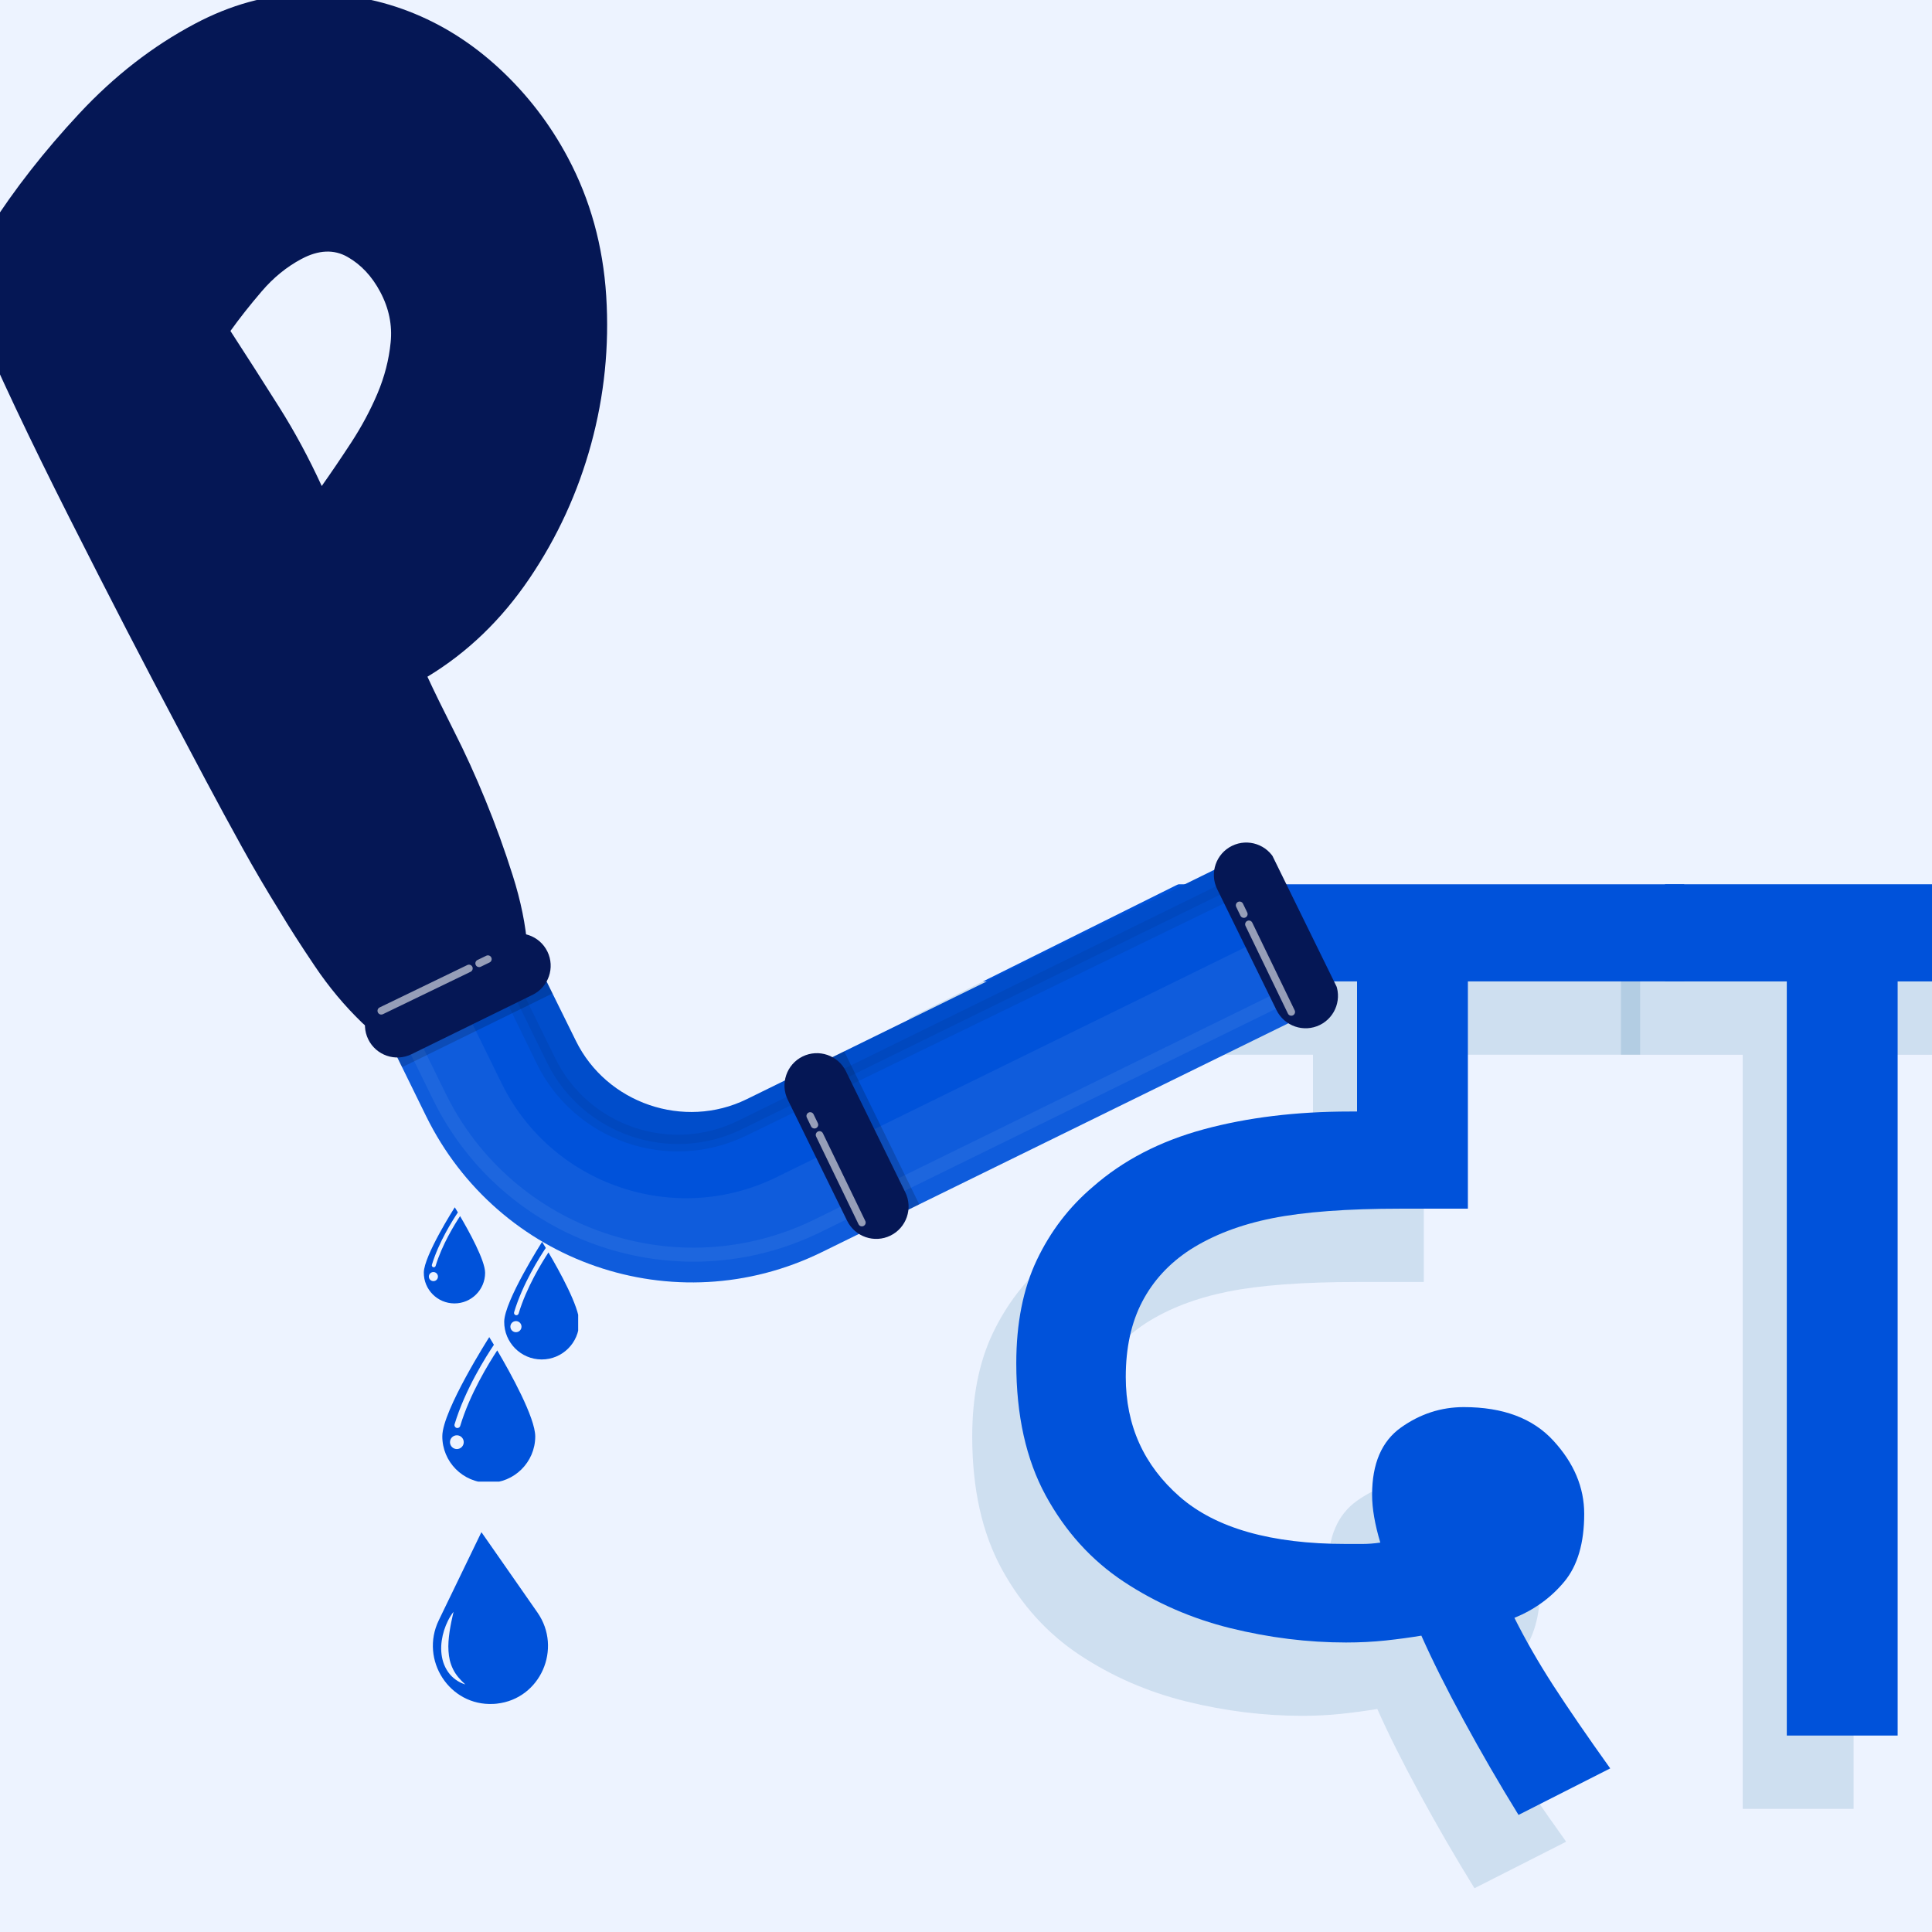
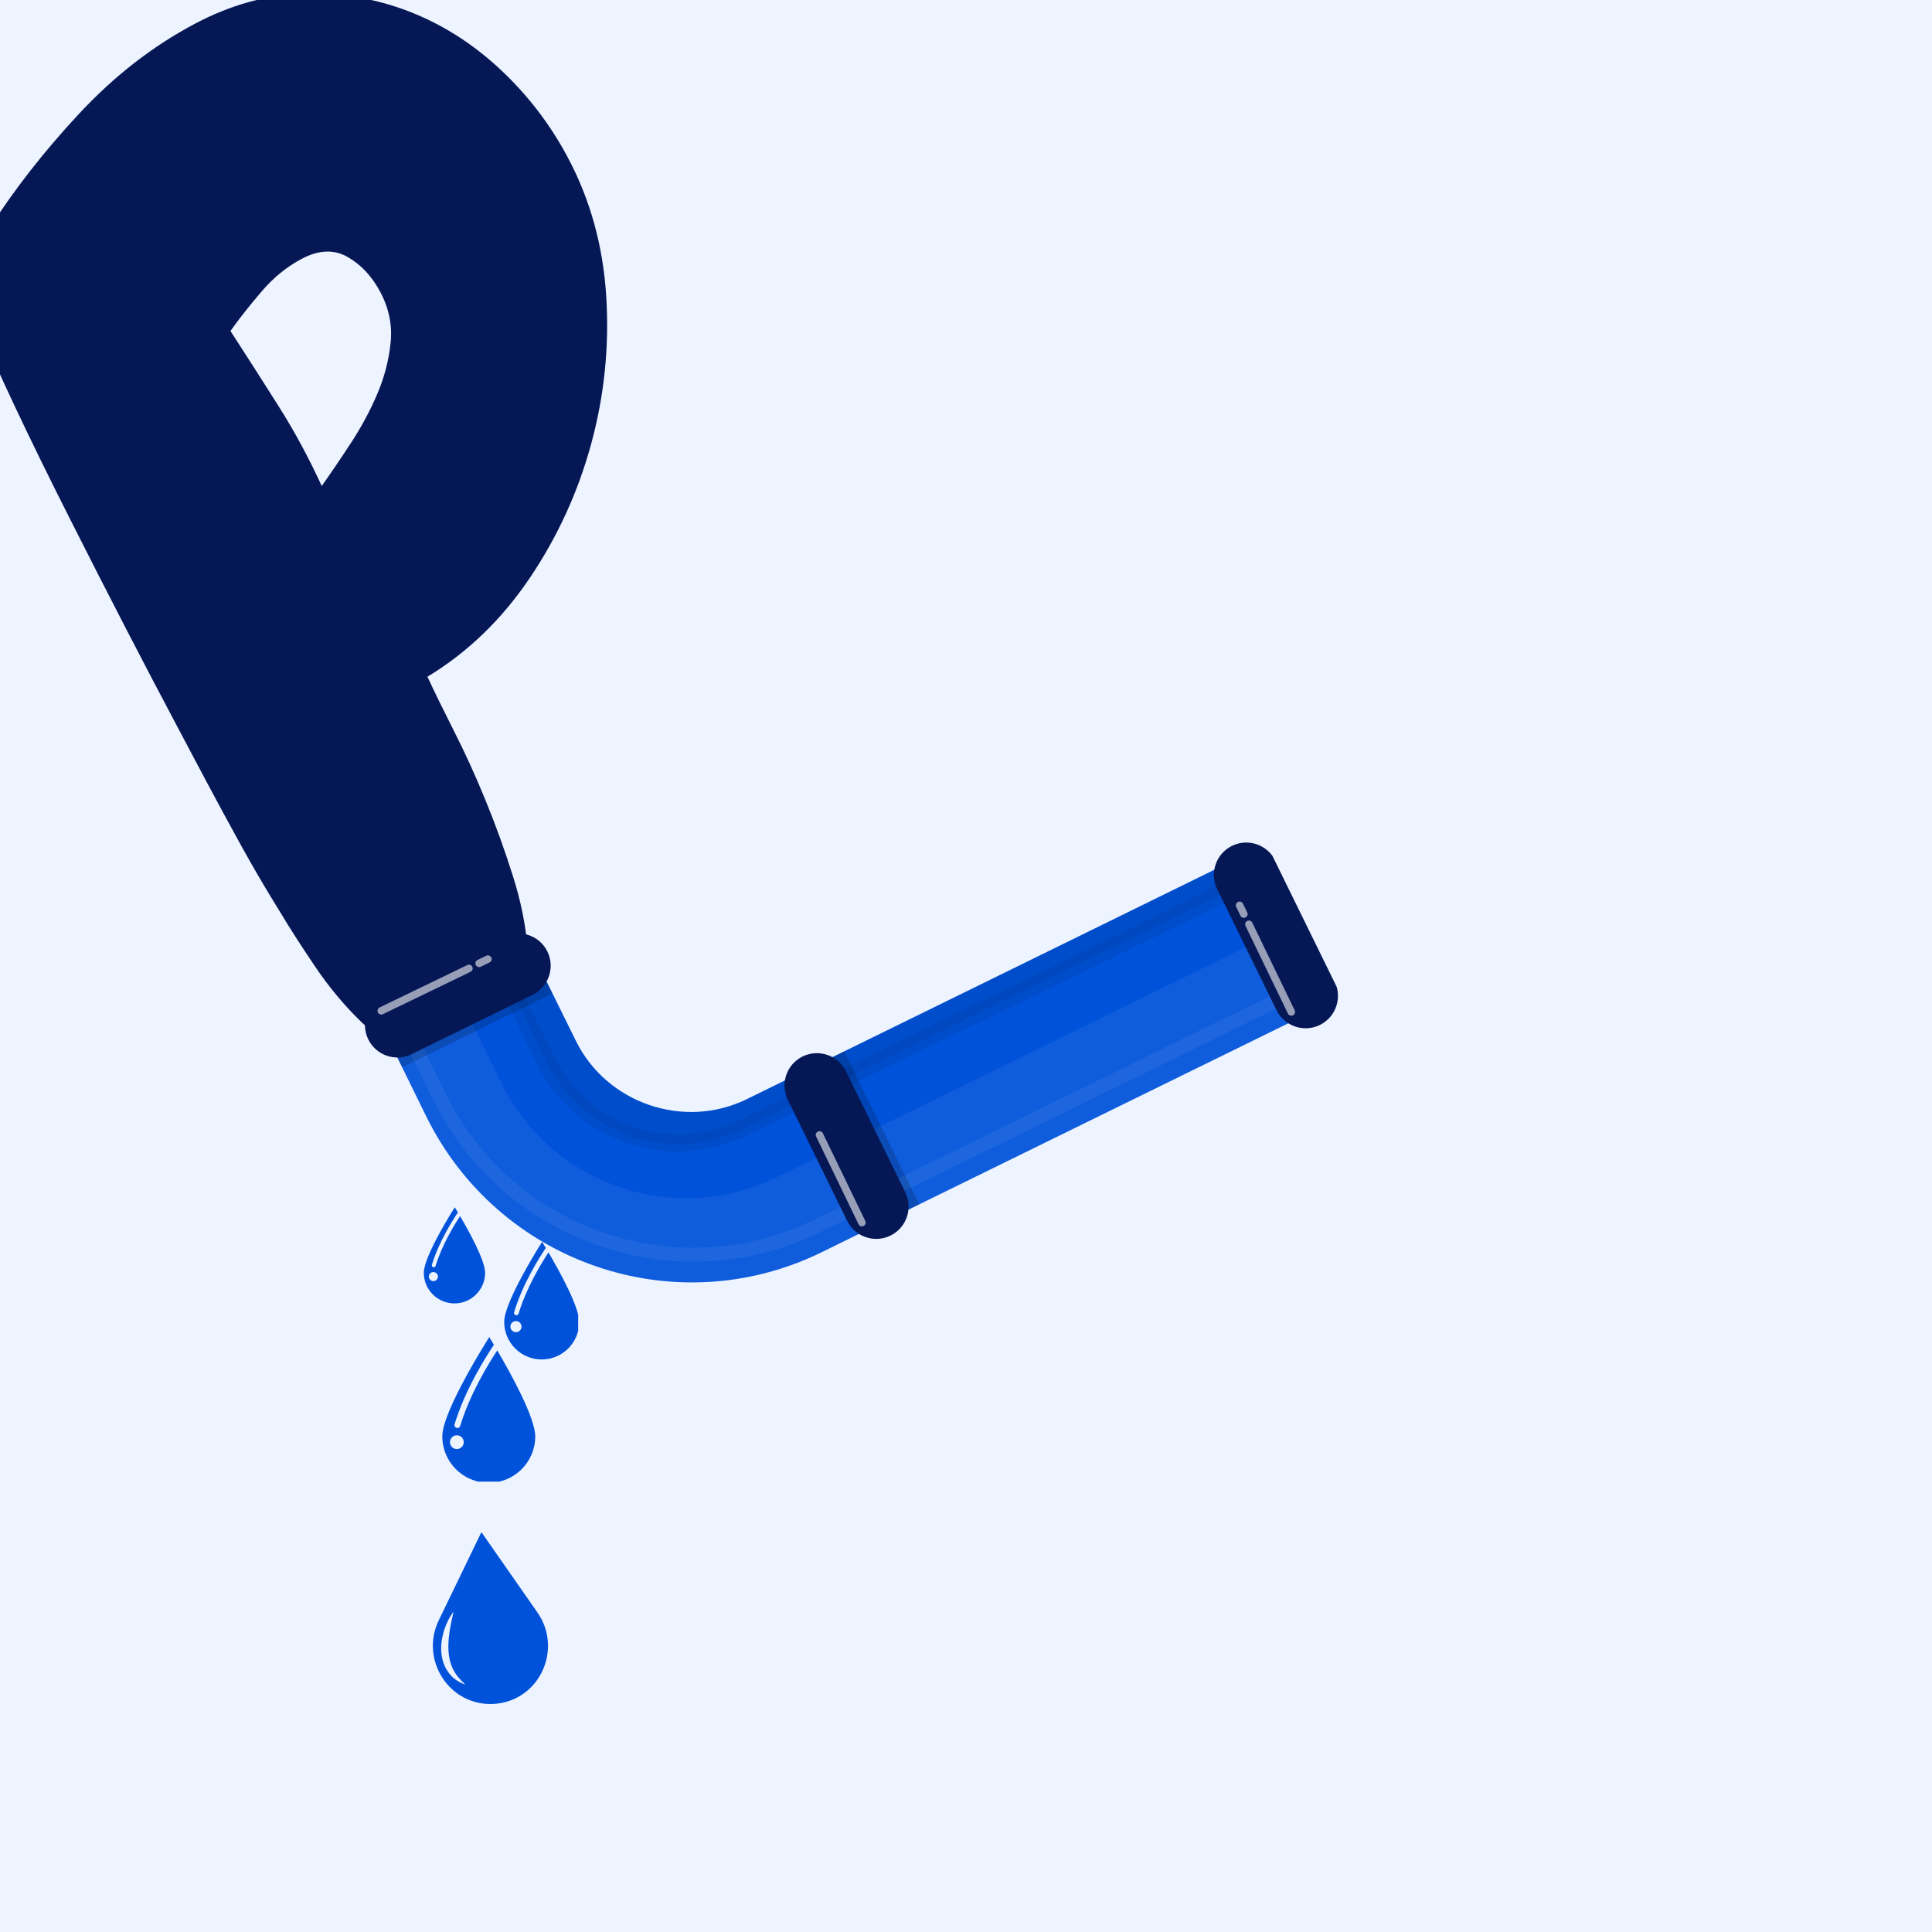
<svg xmlns="http://www.w3.org/2000/svg" width="500" viewBox="0 0 375 375" height="500" preserveAspectRatio="xMidYMid meet">
  <defs>
    <clipPath id="84646401a3">
-       <rect x="0" width="201" y="0" height="290" />
-     </clipPath>
+       </clipPath>
    <clipPath id="eedca1ecb5">
      <rect x="0" width="214" y="0" height="284" />
    </clipPath>
    <clipPath id="139e0245dd">
      <path d="M 68 119 L 262 119 L 262 273 L 68 273 Z M 68 119 " />
    </clipPath>
    <clipPath id="e32a8a3b6d">
      <path d="M 68.668 196.008 L 224.211 119.707 L 261.867 196.469 L 106.324 272.77 Z M 68.668 196.008 " />
    </clipPath>
    <clipPath id="f9f3f0bb9e">
      <path d="M 5 46 L 190 46 L 190 130 L 5 130 Z M 5 46 " />
    </clipPath>
    <clipPath id="3b53dded9d">
      <path d="M 0.668 77.008 L 156.211 0.707 L 193.867 77.469 L 38.324 153.77 Z M 0.668 77.008 " />
    </clipPath>
    <clipPath id="2c7b0663b0">
      <path d="M 38.262 153.645 L 193.805 77.344 L 156.148 0.582 L 0.605 76.883 Z M 38.262 153.645 " />
    </clipPath>
    <clipPath id="de9b51d8f4">
      <path d="M 26 46 L 190 46 L 190 104 L 26 104 Z M 26 46 " />
    </clipPath>
    <clipPath id="eafbfb5361">
      <path d="M 0.668 77.008 L 156.211 0.707 L 193.867 77.469 L 38.324 153.77 Z M 0.668 77.008 " />
    </clipPath>
    <clipPath id="b315cbbd9f">
      <path d="M 38.262 153.645 L 193.805 77.344 L 156.148 0.582 L 0.605 76.883 Z M 38.262 153.645 " />
    </clipPath>
    <clipPath id="fcd3cc39ef">
      <path d="M 5.504 79.617 L 39.805 149.535 L 189.406 76.148 L 155.105 6.23 Z M 5.504 79.617 " />
    </clipPath>
    <clipPath id="3ad4dc17d7">
      <path d="M 174.531 46.477 L 76.945 94.348 C 64.781 100.316 49.738 95.18 43.77 83.012 L 35.031 65.309 L 5.871 79.621 L 14.688 97.598 C 28.695 126.152 62.957 138.047 91.512 124.039 L 189.098 76.168 Z M 174.531 46.477 " />
    </clipPath>
    <clipPath id="0cbcdc9ba1">
      <path d="M 21 46 L 190 46 L 190 105 L 21 105 Z M 21 46 " />
    </clipPath>
    <clipPath id="bd4c18b8ad">
      <path d="M 0.668 77.008 L 156.211 0.707 L 193.867 77.469 L 38.324 153.77 Z M 0.668 77.008 " />
    </clipPath>
    <clipPath id="0fd432c60f">
      <path d="M 38.262 153.645 L 193.805 77.344 L 156.148 0.582 L 0.605 76.883 Z M 38.262 153.645 " />
    </clipPath>
    <clipPath id="9410495b11">
      <path d="M 5.504 79.617 L 39.805 149.535 L 189.406 76.148 L 155.105 6.23 Z M 5.504 79.617 " />
    </clipPath>
    <clipPath id="f83c4df6e5">
      <path d="M 174.531 46.477 L 76.945 94.348 C 64.781 100.316 49.738 95.18 43.77 83.012 L 35.031 65.309 L 5.871 79.621 L 14.688 97.598 C 28.695 126.152 62.957 138.047 91.512 124.039 L 189.098 76.168 Z M 174.531 46.477 " />
    </clipPath>
    <clipPath id="80edf14987">
      <path d="M 5 46 L 190 46 L 190 126 L 5 126 Z M 5 46 " />
    </clipPath>
    <clipPath id="b7cf59fcb9">
      <path d="M 0.668 77.008 L 156.211 0.707 L 193.867 77.469 L 38.324 153.77 Z M 0.668 77.008 " />
    </clipPath>
    <clipPath id="c9955e3fa5">
      <path d="M 38.262 153.645 L 193.805 77.344 L 156.148 0.582 L 0.605 76.883 Z M 38.262 153.645 " />
    </clipPath>
    <clipPath id="33fd44298c">
      <path d="M 5.504 79.617 L 39.805 149.535 L 189.406 76.148 L 155.105 6.23 Z M 5.504 79.617 " />
    </clipPath>
    <clipPath id="292df98cc2">
      <path d="M 174.531 46.477 L 76.945 94.348 C 64.781 100.316 49.738 95.18 43.77 83.012 L 35.031 65.309 L 5.871 79.621 L 14.688 97.598 C 28.695 126.152 62.957 138.047 91.512 124.039 L 189.098 76.168 Z M 174.531 46.477 " />
    </clipPath>
    <clipPath id="0f7b8b4bf8">
      <path d="M 5 46 L 190 46 L 190 130 L 5 130 Z M 5 46 " />
    </clipPath>
    <clipPath id="002a194d4c">
      <path d="M 0.668 77.008 L 156.211 0.707 L 193.867 77.469 L 38.324 153.77 Z M 0.668 77.008 " />
    </clipPath>
    <clipPath id="fe7e1c367f">
      <path d="M 38.262 153.645 L 193.805 77.344 L 156.148 0.582 L 0.605 76.883 Z M 38.262 153.645 " />
    </clipPath>
    <clipPath id="3ca730cdd5">
      <path d="M 5.504 79.617 L 39.805 149.535 L 189.406 76.148 L 155.105 6.23 Z M 5.504 79.617 " />
    </clipPath>
    <clipPath id="d4181d2132">
      <path d="M 174.531 46.477 L 76.945 94.348 C 64.781 100.316 49.738 95.18 43.77 83.012 L 35.031 65.309 L 5.871 79.621 L 14.688 97.598 C 28.695 126.152 62.957 138.047 91.512 124.039 L 189.098 76.168 Z M 174.531 46.477 " />
    </clipPath>
    <clipPath id="6726068a42">
      <path d="M 5 54 L 50 54 L 50 94 L 5 94 Z M 5 54 " />
    </clipPath>
    <clipPath id="b39e1a798f">
      <path d="M 0.668 77.008 L 156.211 0.707 L 193.867 77.469 L 38.324 153.77 Z M 0.668 77.008 " />
    </clipPath>
    <clipPath id="62847c21cc">
      <path d="M 38.262 153.645 L 193.805 77.344 L 156.148 0.582 L 0.605 76.883 Z M 38.262 153.645 " />
    </clipPath>
    <clipPath id="b63c8f149d">
      <path d="M 5.504 79.617 L 39.805 149.535 L 189.406 76.148 L 155.105 6.23 Z M 5.504 79.617 " />
    </clipPath>
    <clipPath id="196588837a">
      <path d="M 174.531 46.477 L 76.945 94.348 C 64.781 100.316 49.738 95.18 43.77 83.012 L 35.031 65.309 L 5.871 79.621 L 14.688 97.598 C 28.695 126.152 62.957 138.047 91.512 124.039 L 189.098 76.168 Z M 174.531 46.477 " />
    </clipPath>
    <clipPath id="d1dff204f3">
      <path d="M 80 75 L 117 75 L 117 130 L 80 130 Z M 80 75 " />
    </clipPath>
    <clipPath id="26a7fbd9d5">
      <path d="M 0.668 77.008 L 156.211 0.707 L 193.867 77.469 L 38.324 153.77 Z M 0.668 77.008 " />
    </clipPath>
    <clipPath id="6024e31d99">
      <path d="M 38.262 153.645 L 193.805 77.344 L 156.148 0.582 L 0.605 76.883 Z M 38.262 153.645 " />
    </clipPath>
    <clipPath id="694c404d43">
      <path d="M 5.504 79.617 L 39.805 149.535 L 189.406 76.148 L 155.105 6.23 Z M 5.504 79.617 " />
    </clipPath>
    <clipPath id="ef23e7ef07">
      <path d="M 174.531 46.477 L 76.945 94.348 C 64.781 100.316 49.738 95.18 43.77 83.012 L 35.031 65.309 L 5.871 79.621 L 14.688 97.598 C 28.695 126.152 62.957 138.047 91.512 124.039 L 189.098 76.168 Z M 174.531 46.477 " />
    </clipPath>
    <clipPath id="0d48122f0d">
      <path d="M 163 46 L 190 46 L 190 92 L 163 92 Z M 163 46 " />
    </clipPath>
    <clipPath id="80886993ff">
-       <path d="M 0.668 77.008 L 156.211 0.707 L 193.867 77.469 L 38.324 153.77 Z M 0.668 77.008 " />
-     </clipPath>
+       </clipPath>
    <clipPath id="dc01adb546">
      <path d="M 38.262 153.645 L 193.805 77.344 L 156.148 0.582 L 0.605 76.883 Z M 38.262 153.645 " />
    </clipPath>
    <clipPath id="9ac9de97e3">
      <path d="M 5.504 79.617 L 39.805 149.535 L 189.406 76.148 L 155.105 6.23 Z M 5.504 79.617 " />
    </clipPath>
    <clipPath id="ec6fd388c1">
      <path d="M 174.531 46.477 L 76.945 94.348 C 64.781 100.316 49.738 95.18 43.77 83.012 L 35.031 65.309 L 5.871 79.621 L 14.688 97.598 C 28.695 126.152 62.957 138.047 91.512 124.039 L 189.098 76.168 Z M 174.531 46.477 " />
    </clipPath>
    <clipPath id="53d8d5e3bb">
      <path d="M 2 62 L 39 62 L 39 87 L 2 87 Z M 2 62 " />
    </clipPath>
    <clipPath id="41939d8a9b">
      <path d="M 0.668 77.008 L 156.211 0.707 L 193.867 77.469 L 38.324 153.77 Z M 0.668 77.008 " />
    </clipPath>
    <clipPath id="783aaadaa3">
      <path d="M 38.262 153.645 L 193.805 77.344 L 156.148 0.582 L 0.605 76.883 Z M 38.262 153.645 " />
    </clipPath>
    <clipPath id="1f6784e0e1">
      <path d="M 5 68 L 24 68 L 24 78 L 5 78 Z M 5 68 " />
    </clipPath>
    <clipPath id="3f252d3773">
      <path d="M 0.668 77.008 L 156.211 0.707 L 193.867 77.469 L 38.324 153.77 Z M 0.668 77.008 " />
    </clipPath>
    <clipPath id="d76735a1ea">
      <path d="M 38.262 153.645 L 193.805 77.344 L 156.148 0.582 L 0.605 76.883 Z M 38.262 153.645 " />
    </clipPath>
    <clipPath id="5f6aab3b0f">
      <path d="M 24 66 L 28 66 L 28 69 L 24 69 Z M 24 66 " />
    </clipPath>
    <clipPath id="fdbcc189d7">
      <path d="M 0.668 77.008 L 156.211 0.707 L 193.867 77.469 L 38.324 153.77 Z M 0.668 77.008 " />
    </clipPath>
    <clipPath id="78acc8dc24">
      <path d="M 38.262 153.645 L 193.805 77.344 L 156.148 0.582 L 0.605 76.883 Z M 38.262 153.645 " />
    </clipPath>
    <clipPath id="a91751d507">
      <path d="M 84 85 L 109 85 L 109 122 L 84 122 Z M 84 85 " />
    </clipPath>
    <clipPath id="a1cde1c060">
      <path d="M 0.668 77.008 L 156.211 0.707 L 193.867 77.469 L 38.324 153.77 Z M 0.668 77.008 " />
    </clipPath>
    <clipPath id="98cbb9fede">
      <path d="M 38.262 153.645 L 193.805 77.344 L 156.148 0.582 L 0.605 76.883 Z M 38.262 153.645 " />
    </clipPath>
    <clipPath id="96e8a56961">
      <path d="M 90 100 L 101 100 L 101 120 L 90 120 Z M 90 100 " />
    </clipPath>
    <clipPath id="1493f97068">
      <path d="M 0.668 77.008 L 156.211 0.707 L 193.867 77.469 L 38.324 153.77 Z M 0.668 77.008 " />
    </clipPath>
    <clipPath id="c373be5308">
      <path d="M 38.262 153.645 L 193.805 77.344 L 156.148 0.582 L 0.605 76.883 Z M 38.262 153.645 " />
    </clipPath>
    <clipPath id="740dd64cae">
      <path d="M 88 96 L 91 96 L 91 101 L 88 101 Z M 88 96 " />
    </clipPath>
    <clipPath id="536391fae2">
      <path d="M 0.668 77.008 L 156.211 0.707 L 193.867 77.469 L 38.324 153.77 Z M 0.668 77.008 " />
    </clipPath>
    <clipPath id="150cc53e0a">
      <path d="M 38.262 153.645 L 193.805 77.344 L 156.148 0.582 L 0.605 76.883 Z M 38.262 153.645 " />
    </clipPath>
    <clipPath id="7e9e570311">
      <path d="M 167 44 L 192 44 L 192 81 L 167 81 Z M 167 44 " />
    </clipPath>
    <clipPath id="854fd661f8">
      <path d="M 0.668 77.008 L 156.211 0.707 L 193.867 77.469 L 38.324 153.77 Z M 0.668 77.008 " />
    </clipPath>
    <clipPath id="32adbea8e3">
      <path d="M 38.262 153.645 L 193.805 77.344 L 156.148 0.582 L 0.605 76.883 Z M 38.262 153.645 " />
    </clipPath>
    <clipPath id="1d6933da2e">
      <path d="M 173 59 L 184 59 L 184 79 L 173 79 Z M 173 59 " />
    </clipPath>
    <clipPath id="36552d7c35">
      <path d="M 0.668 77.008 L 156.211 0.707 L 193.867 77.469 L 38.324 153.77 Z M 0.668 77.008 " />
    </clipPath>
    <clipPath id="ab0985f37d">
      <path d="M 38.262 153.645 L 193.805 77.344 L 156.148 0.582 L 0.605 76.883 Z M 38.262 153.645 " />
    </clipPath>
    <clipPath id="b4e6674fbb">
      <path d="M 171 55 L 175 55 L 175 60 L 171 60 Z M 171 55 " />
    </clipPath>
    <clipPath id="360ddcb923">
      <path d="M 0.668 77.008 L 156.211 0.707 L 193.867 77.469 L 38.324 153.77 Z M 0.668 77.008 " />
    </clipPath>
    <clipPath id="b82df37ea7">
      <path d="M 38.262 153.645 L 193.805 77.344 L 156.148 0.582 L 0.605 76.883 Z M 38.262 153.645 " />
    </clipPath>
    <clipPath id="e7ce146412">
      <rect x="0" width="194" y="0" height="154" />
    </clipPath>
    <clipPath id="0eaebfb53e">
      <path d="M 84 297 L 107 297 L 107 331 L 84 331 Z M 84 297 " />
    </clipPath>
    <clipPath id="15b6d754c1">
      <path d="M 79.578 298.539 L 107.242 296.344 L 109.914 329.984 L 82.25 332.184 Z M 79.578 298.539 " />
    </clipPath>
    <clipPath id="35769c4f1e">
      <path d="M 79.578 298.539 L 107.242 296.344 L 109.914 329.984 L 82.25 332.184 Z M 79.578 298.539 " />
    </clipPath>
    <clipPath id="432d0f83c4">
      <path d="M 85 259 L 104 259 L 104 287.578 L 85 287.578 Z M 85 259 " />
    </clipPath>
    <clipPath id="1b6eddf271">
      <path d="M 97 241 L 112.223 241 L 112.223 264 L 97 264 Z M 97 241 " />
    </clipPath>
    <clipPath id="9a9e2cbc45">
      <path d="M 82.223 234.328 L 95 234.328 L 95 253 L 82.223 253 Z M 82.223 234.328 " />
    </clipPath>
    <clipPath id="c510a65128">
      <path d="M 163 151 L 230 151 L 230 200 L 163 200 Z M 163 151 " />
    </clipPath>
    <clipPath id="bbd0d29a2b">
      <path d="M 163.168 179.164 L 219.062 151.344 L 229.066 171.445 L 173.172 199.266 Z M 163.168 179.164 " />
    </clipPath>
    <clipPath id="322a2865ae">
      <path d="M 0 0.199 L 66.199 0.199 L 66.199 48.441 L 0 48.441 Z M 0 0.199 " />
    </clipPath>
    <clipPath id="083a842c07">
      <path d="M 0.168 28.164 L 56.062 0.344 L 66.066 20.445 L 10.172 48.266 Z M 0.168 28.164 " />
    </clipPath>
    <clipPath id="b7b50167ce">
      <rect x="0" width="67" y="0" height="49" />
    </clipPath>
  </defs>
  <g id="4dca55f720">
    <rect x="0" width="375" y="0" height="375" style="fill:#ffffff;fill-opacity:1;stroke:none;" />
    <rect x="0" width="375" y="0" height="375" style="fill:#edf3ff;fill-opacity:1;stroke:none;" />
    <g transform="matrix(1,0,0,1,174,85)">
      <g clip-path="url(#84646401a3)">
        <g style="fill:#075790;fill-opacity:0.129;">
          <g transform="translate(2.49, 266.1)">
            <path style="stroke:none" d="M 109.703 15.406 C 105.984 9.383 102.441 3.273 99.078 -2.922 C 95.711 -9.117 92.969 -14.609 90.844 -19.391 C 88.719 -19.035 86.414 -18.723 83.938 -18.453 C 81.457 -18.191 78.891 -18.062 76.234 -18.062 C 68.797 -18.062 61.312 -18.988 53.781 -20.844 C 46.258 -22.707 39.352 -25.719 33.062 -29.875 C 26.781 -34.039 21.734 -39.617 17.922 -46.609 C 14.117 -53.609 12.219 -62.156 12.219 -72.25 C 12.219 -80.039 13.547 -86.723 16.203 -92.297 C 18.859 -97.879 22.488 -102.617 27.094 -106.516 C 32.938 -111.648 40.109 -115.367 48.609 -117.672 C 57.109 -119.973 66.582 -121.125 77.031 -121.125 L 78.359 -121.125 L 78.359 -146.375 L 0 -146.375 L 0 -165.234 L 141.859 -165.234 L 141.859 -146.375 L 99.875 -146.375 L 99.875 -102.266 L 86.859 -102.266 C 76.41 -102.266 68.086 -101.645 61.891 -100.406 C 55.691 -99.164 50.379 -97.129 45.953 -94.297 C 41.879 -91.641 38.781 -88.273 36.656 -84.203 C 34.531 -80.129 33.469 -75.258 33.469 -69.594 C 33.469 -60.207 36.961 -52.457 43.953 -46.344 C 50.953 -40.238 61.711 -37.188 76.234 -37.188 C 77.297 -37.188 78.359 -37.188 79.422 -37.188 C 80.484 -37.188 81.633 -37.273 82.875 -37.453 C 81.812 -40.992 81.281 -44.094 81.281 -46.75 C 81.281 -52.77 83.141 -57.109 86.859 -59.766 C 90.578 -62.422 94.648 -63.75 99.078 -63.75 C 106.691 -63.75 112.488 -61.578 116.469 -57.234 C 120.457 -52.898 122.453 -48.164 122.453 -43.031 C 122.453 -37.363 121.164 -32.977 118.594 -29.875 C 116.031 -26.781 112.801 -24.438 108.906 -22.844 C 111.031 -18.594 113.551 -14.207 116.469 -9.688 C 119.395 -5.176 123.07 0.176 127.5 6.375 Z M 109.703 15.406 " />
          </g>
        </g>
        <g style="fill:#075790;fill-opacity:0.129;">
          <g transform="translate(140.624, 266.1)">
            <path style="stroke:none" d="M 45.156 -146.375 L 45.156 0 L 23.641 0 L 23.641 -146.375 L 0 -146.375 L 0 -165.234 L 72.516 -165.234 L 72.516 -146.375 Z M 45.156 -146.375 " />
          </g>
        </g>
        <g style="fill:#0052da;fill-opacity:1;">
          <g transform="translate(11.041, 251.869)">
            <path style="stroke:none" d="M 109.703 15.406 C 105.984 9.383 102.441 3.273 99.078 -2.922 C 95.711 -9.117 92.969 -14.609 90.844 -19.391 C 88.719 -19.035 86.414 -18.723 83.938 -18.453 C 81.457 -18.191 78.891 -18.062 76.234 -18.062 C 68.797 -18.062 61.312 -18.988 53.781 -20.844 C 46.258 -22.707 39.352 -25.719 33.062 -29.875 C 26.781 -34.039 21.734 -39.617 17.922 -46.609 C 14.117 -53.609 12.219 -62.156 12.219 -72.25 C 12.219 -80.039 13.547 -86.723 16.203 -92.297 C 18.859 -97.879 22.488 -102.617 27.094 -106.516 C 32.938 -111.648 40.109 -115.367 48.609 -117.672 C 57.109 -119.973 66.582 -121.125 77.031 -121.125 L 78.359 -121.125 L 78.359 -146.375 L 0 -146.375 L 0 -165.234 L 141.859 -165.234 L 141.859 -146.375 L 99.875 -146.375 L 99.875 -102.266 L 86.859 -102.266 C 76.41 -102.266 68.086 -101.645 61.891 -100.406 C 55.691 -99.164 50.379 -97.129 45.953 -94.297 C 41.879 -91.641 38.781 -88.273 36.656 -84.203 C 34.531 -80.129 33.469 -75.258 33.469 -69.594 C 33.469 -60.207 36.961 -52.457 43.953 -46.344 C 50.953 -40.238 61.711 -37.188 76.234 -37.188 C 77.297 -37.188 78.359 -37.188 79.422 -37.188 C 80.484 -37.188 81.633 -37.273 82.875 -37.453 C 81.812 -40.992 81.281 -44.094 81.281 -46.75 C 81.281 -52.77 83.141 -57.109 86.859 -59.766 C 90.578 -62.422 94.648 -63.75 99.078 -63.75 C 106.691 -63.75 112.488 -61.578 116.469 -57.234 C 120.457 -52.898 122.453 -48.164 122.453 -43.031 C 122.453 -37.363 121.164 -32.977 118.594 -29.875 C 116.031 -26.781 112.801 -24.438 108.906 -22.844 C 111.031 -18.594 113.551 -14.207 116.469 -9.688 C 119.395 -5.176 123.07 0.176 127.5 6.375 Z M 109.703 15.406 " />
          </g>
        </g>
        <g style="fill:#0052da;fill-opacity:1;">
          <g transform="translate(149.175, 251.869)">
            <path style="stroke:none" d="M 45.156 -146.375 L 45.156 0 L 23.641 0 L 23.641 -146.375 L 0 -146.375 L 0 -165.234 L 72.516 -165.234 L 72.516 -146.375 Z M 45.156 -146.375 " />
          </g>
        </g>
      </g>
    </g>
    <g transform="matrix(1,0,0,1,0,0)">
      <g clip-path="url(#eedca1ecb5)">
        <g style="fill:#051755;fill-opacity:1;">
          <g transform="translate(62.776, 211.459)">
            <path style="stroke:none" d="M 47.469 -180.828 C 51.801 -172.68 54.273 -163.738 54.891 -154 C 55.504 -144.258 54.531 -134.691 51.969 -125.297 C 49.406 -115.898 45.41 -107.191 39.984 -99.172 C 34.555 -91.16 27.957 -84.805 20.188 -80.109 C 21.477 -77.316 23.188 -73.82 25.312 -69.625 C 27.445 -65.438 29.488 -60.957 31.438 -56.188 C 33.395 -51.414 35.16 -46.539 36.734 -41.562 C 38.316 -36.594 39.273 -31.875 39.609 -27.406 C 39.941 -22.938 39.461 -18.906 38.172 -15.312 C 36.879 -11.727 34.422 -8.977 30.797 -7.062 C 26.578 -4.812 22.477 -4.422 18.5 -5.891 C 14.531 -7.359 10.859 -9.719 7.484 -12.969 C 4.109 -16.227 1.055 -19.883 -1.672 -23.938 C -4.41 -28 -6.656 -31.5 -8.406 -34.438 C -11.031 -38.656 -13.5 -42.859 -15.812 -47.047 C -18.133 -51.242 -20.461 -55.535 -22.797 -59.922 C -23.828 -61.879 -25.766 -65.535 -28.609 -70.891 C -31.461 -76.254 -34.676 -82.391 -38.25 -89.297 C -41.82 -96.211 -45.516 -103.445 -49.328 -111 C -53.148 -118.562 -56.613 -125.629 -59.719 -132.203 C -62.82 -138.785 -65.383 -144.441 -67.406 -149.172 C -69.438 -153.898 -70.352 -156.801 -70.156 -157.875 C -70.082 -158.113 -69.805 -158.695 -69.328 -159.625 C -68.859 -160.551 -68.305 -161.52 -67.672 -162.531 C -67.047 -163.539 -66.477 -164.473 -65.969 -165.328 C -65.457 -166.18 -65.086 -166.766 -64.859 -167.078 C -60.004 -174.691 -54.18 -182.141 -47.391 -189.422 C -40.609 -196.703 -33.141 -202.504 -24.984 -206.828 C -18.047 -210.516 -11.004 -212.461 -3.859 -212.672 C 3.285 -212.891 10.082 -211.754 16.531 -209.266 C 22.977 -206.785 28.883 -203.051 34.25 -198.062 C 39.613 -193.07 44.02 -187.328 47.469 -180.828 Z M 11.031 -154.797 C 9.426 -157.828 7.305 -160.094 4.672 -161.594 C 2.035 -163.094 -0.938 -162.961 -4.25 -161.203 C -7.125 -159.672 -9.695 -157.578 -11.969 -154.922 C -14.238 -152.273 -16.266 -149.707 -18.047 -147.219 C -14.773 -142.176 -11.629 -137.258 -8.609 -132.469 C -5.586 -127.688 -2.828 -122.57 -0.328 -117.125 C 1.441 -119.625 3.344 -122.426 5.375 -125.531 C 7.406 -128.645 9.109 -131.82 10.484 -135.062 C 11.859 -138.312 12.711 -141.617 13.047 -144.984 C 13.391 -148.359 12.719 -151.629 11.031 -154.797 Z M 11.031 -154.797 " />
          </g>
        </g>
      </g>
    </g>
    <g clip-rule="nonzero" clip-path="url(#139e0245dd)">
      <g clip-rule="nonzero" clip-path="url(#e32a8a3b6d)">
        <g transform="matrix(1,0,0,1,68,119)">
          <g clip-path="url(#e7ce146412)">
            <g clip-rule="nonzero" clip-path="url(#f9f3f0bb9e)">
              <g clip-rule="nonzero" clip-path="url(#3b53dded9d)">
                <g clip-rule="nonzero" clip-path="url(#2c7b0663b0)">
                  <path style=" stroke:none;fill-rule:evenodd;fill:#0052da;fill-opacity:1;" d="M 174.531 46.477 L 76.945 94.348 C 64.781 100.316 49.738 95.18 43.77 83.012 L 35.031 65.309 L 5.871 79.621 L 14.688 97.598 C 28.695 126.152 62.957 138.047 91.512 124.039 L 189.098 76.168 Z M 174.531 46.477 " />
                </g>
              </g>
            </g>
            <g clip-rule="nonzero" clip-path="url(#de9b51d8f4)">
              <g clip-rule="nonzero" clip-path="url(#eafbfb5361)">
                <g clip-rule="nonzero" clip-path="url(#b315cbbd9f)">
                  <g clip-rule="nonzero" clip-path="url(#fcd3cc39ef)">
                    <g clip-rule="evenodd" clip-path="url(#3ad4dc17d7)">
                      <path style=" stroke:none;fill-rule:evenodd;fill:#000000;fill-opacity:0.06;" d="M 76.059 100.16 L 191.07 43.738 C 205.109 36.852 210.914 19.863 204.031 5.832 L 195.492 -11.574 C 188.609 -25.609 171.621 -31.414 157.582 -24.527 L 42.57 31.891 C 28.531 38.777 22.727 55.766 29.609 69.801 L 38.148 87.203 C 45.031 101.238 62.02 107.047 76.059 100.16 Z M 75.262 98.531 C 62.121 104.98 46.219 99.543 39.773 86.406 L 31.238 69.004 C 24.793 55.867 30.227 39.965 43.367 33.516 L 158.379 -22.902 C 171.52 -29.348 187.422 -23.91 193.863 -10.773 L 202.402 6.629 C 208.848 19.766 203.414 35.668 190.273 42.113 Z M 75.262 98.531 " />
                    </g>
                  </g>
                </g>
              </g>
            </g>
            <g clip-rule="nonzero" clip-path="url(#0cbcdc9ba1)">
              <g clip-rule="nonzero" clip-path="url(#bd4c18b8ad)">
                <g clip-rule="nonzero" clip-path="url(#0fd432c60f)">
                  <g clip-rule="nonzero" clip-path="url(#9410495b11)">
                    <g clip-rule="evenodd" clip-path="url(#f83c4df6e5)">
                      <path style=" stroke:none;fill-rule:evenodd;fill:#000000;fill-opacity:0.07;" d="M 76.852 101.422 L 192.203 45.355 C 207.328 38.004 213.641 19.754 206.289 4.633 L 194.691 -19.23 C 187.34 -34.355 169.09 -40.664 153.969 -33.312 L 38.613 22.754 C 23.488 30.105 17.18 48.355 24.527 63.477 L 36.129 87.34 C 43.48 102.465 61.727 108.773 76.852 101.422 Z M 70.336 88.02 C 62.609 91.773 53.289 88.551 49.535 80.824 L 37.934 56.961 C 34.18 49.238 37.402 39.914 45.129 36.16 L 160.48 -19.91 C 168.207 -23.664 177.531 -20.441 181.285 -12.715 L 192.887 11.148 C 196.641 18.871 193.414 28.195 185.688 31.949 Z M 70.336 88.02 " />
                    </g>
                  </g>
                </g>
              </g>
            </g>
            <g clip-rule="nonzero" clip-path="url(#80edf14987)">
              <g clip-rule="nonzero" clip-path="url(#b7cf59fcb9)">
                <g clip-rule="nonzero" clip-path="url(#c9955e3fa5)">
                  <g clip-rule="nonzero" clip-path="url(#33fd44298c)">
                    <g clip-rule="evenodd" clip-path="url(#292df98cc2)">
                      <path style=" stroke:none;fill-rule:evenodd;fill:#ffffff;fill-opacity:0.06;" d="M 91.309 120.137 L 197.324 68.129 C 225.191 54.461 236.719 20.734 223.051 -7.133 L 208.949 -35.879 C 195.277 -63.742 161.555 -75.27 133.684 -61.602 L 27.668 -9.594 C -0.199 4.078 -11.727 37.805 1.945 65.668 L 16.047 94.414 C 29.715 122.277 63.441 133.809 91.309 120.137 Z M 90.113 117.695 C 63.59 130.707 31.496 119.738 18.484 93.215 L 4.387 64.473 C -8.625 37.949 2.348 5.855 28.867 -7.152 L 134.883 -59.16 C 161.402 -72.168 193.496 -61.203 206.508 -34.68 L 220.609 -5.934 C 233.617 20.586 222.648 52.68 196.125 65.688 Z M 90.113 117.695 " />
                    </g>
                  </g>
                </g>
              </g>
            </g>
            <g clip-rule="nonzero" clip-path="url(#0f7b8b4bf8)">
              <g clip-rule="nonzero" clip-path="url(#002a194d4c)">
                <g clip-rule="nonzero" clip-path="url(#fe7e1c367f)">
                  <g clip-rule="nonzero" clip-path="url(#3ca730cdd5)">
                    <g clip-rule="evenodd" clip-path="url(#d4181d2132)">
                      <path style=" stroke:none;fill-rule:evenodd;fill:#ffffff;fill-opacity:0.06;" d="M 93.277 131 L 207.93 74.754 C 239.566 59.234 252.652 20.957 237.137 -10.676 L 220.375 -44.848 C 204.855 -76.48 166.574 -89.562 134.938 -74.043 L 20.285 -17.797 C -11.352 -2.281 -24.438 36 -8.918 67.633 L 7.84 101.801 C 23.359 133.438 61.641 146.516 93.277 131 Z M 82.727 109.492 C 62.961 119.188 39.047 111.012 29.352 91.25 L 12.59 57.082 C 2.895 37.32 11.07 13.402 30.836 3.707 L 145.488 -52.535 C 165.254 -62.23 189.172 -54.059 198.863 -34.297 L 215.625 -0.125 C 225.32 19.637 217.145 43.551 197.379 53.246 Z M 82.727 109.492 " />
                    </g>
                  </g>
                </g>
              </g>
            </g>
            <g clip-rule="nonzero" clip-path="url(#6726068a42)">
              <g clip-rule="nonzero" clip-path="url(#b39e1a798f)">
                <g clip-rule="nonzero" clip-path="url(#62847c21cc)">
                  <g clip-rule="nonzero" clip-path="url(#b63c8f149d)">
                    <g clip-rule="evenodd" clip-path="url(#196588837a)">
                      <path style=" stroke:none;fill-rule:evenodd;fill:#000000;fill-opacity:0.17;" d="M -7.875 79.68 L -1.051 93.59 L 49.598 68.742 L 42.777 54.836 Z M -7.875 79.68 " />
                    </g>
                  </g>
                </g>
              </g>
            </g>
            <g clip-rule="nonzero" clip-path="url(#d1dff204f3)">
              <g clip-rule="nonzero" clip-path="url(#26a7fbd9d5)">
                <g clip-rule="nonzero" clip-path="url(#6024e31d99)">
                  <g clip-rule="nonzero" clip-path="url(#694c404d43)">
                    <g clip-rule="evenodd" clip-path="url(#ef23e7ef07)">
                      <path style=" stroke:none;fill-rule:evenodd;fill:#000000;fill-opacity:0.17;" d="M 105.535 131.379 L 116.047 126.223 L 91.199 75.57 L 80.688 80.727 Z M 105.535 131.379 " />
                    </g>
                  </g>
                </g>
              </g>
            </g>
            <g clip-rule="nonzero" clip-path="url(#0d48122f0d)">
              <g clip-rule="nonzero" clip-path="url(#80886993ff)">
                <g clip-rule="nonzero" clip-path="url(#dc01adb546)">
                  <g clip-rule="nonzero" clip-path="url(#9ac9de97e3)">
                    <g clip-rule="evenodd" clip-path="url(#ec6fd388c1)">
                      <path style=" stroke:none;fill-rule:evenodd;fill:#000000;fill-opacity:0.17;" d="M 188.809 91.496 L 199.32 86.34 L 174.473 35.688 L 163.961 40.844 Z M 188.809 91.496 " />
                    </g>
                  </g>
                </g>
              </g>
            </g>
            <g clip-rule="nonzero" clip-path="url(#53d8d5e3bb)">
              <g clip-rule="nonzero" clip-path="url(#41939d8a9b)">
                <g clip-rule="nonzero" clip-path="url(#783aaadaa3)">
                  <path style=" stroke:none;fill-rule:evenodd;fill:#051755;fill-opacity:1;" d="M 11.887 85.617 C 8.773 87.145 5.008 85.855 3.48 82.742 C 1.953 79.629 3.238 75.859 6.352 74.332 L 29.836 62.812 C 32.949 61.285 36.719 62.574 38.246 65.688 C 39.773 68.801 38.484 72.57 35.371 74.098 Z M 11.887 85.617 " />
                </g>
              </g>
            </g>
            <g clip-rule="nonzero" clip-path="url(#1f6784e0e1)">
              <g clip-rule="nonzero" clip-path="url(#3f252d3773)">
                <g clip-rule="nonzero" clip-path="url(#d76735a1ea)">
                  <path style=" stroke:none;fill-rule:evenodd;fill:#ffffff;fill-opacity:0.58;" d="M 5.684 76.543 C 5.324 76.719 5.172 77.152 5.348 77.516 C 5.523 77.879 5.957 78.027 6.32 77.855 L 23.34 69.625 C 23.703 69.449 23.852 69.012 23.68 68.652 C 23.504 68.289 23.066 68.137 22.707 68.312 Z M 5.684 76.543 " />
                </g>
              </g>
            </g>
            <g clip-rule="nonzero" clip-path="url(#5f6aab3b0f)">
              <g clip-rule="nonzero" clip-path="url(#fdbcc189d7)">
                <g clip-rule="nonzero" clip-path="url(#78acc8dc24)">
                  <path style=" stroke:none;fill-rule:evenodd;fill:#ffffff;fill-opacity:0.58;" d="M 24.68 67.332 C 24.316 67.508 24.168 67.941 24.34 68.305 C 24.516 68.668 24.953 68.816 25.312 68.645 L 27.02 67.816 C 27.383 67.641 27.535 67.207 27.359 66.844 C 27.184 66.484 26.75 66.332 26.387 66.508 Z M 24.68 67.332 " />
                </g>
              </g>
            </g>
            <g clip-rule="nonzero" clip-path="url(#a91751d507)">
              <g clip-rule="nonzero" clip-path="url(#a1cde1c060)">
                <g clip-rule="nonzero" clip-path="url(#98cbb9fede)">
                  <path style=" stroke:none;fill-rule:evenodd;fill:#051755;fill-opacity:1;" d="M 107.715 112.418 C 109.242 115.535 107.953 119.301 104.84 120.828 C 101.727 122.355 97.957 121.066 96.43 117.953 L 84.91 94.473 C 83.383 91.359 84.672 87.59 87.785 86.062 C 90.898 84.535 94.668 85.824 96.195 88.938 Z M 107.715 112.418 " />
                </g>
              </g>
            </g>
            <g clip-rule="nonzero" clip-path="url(#96e8a56961)">
              <g clip-rule="nonzero" clip-path="url(#1493f97068)">
                <g clip-rule="nonzero" clip-path="url(#c373be5308)">
                  <path style=" stroke:none;fill-rule:evenodd;fill:#ffffff;fill-opacity:0.58;" d="M 98.641 118.625 C 98.816 118.984 99.254 119.137 99.613 118.961 C 99.977 118.785 100.129 118.352 99.953 117.988 L 91.723 100.969 C 91.547 100.605 91.113 100.453 90.75 100.629 C 90.387 100.805 90.234 101.242 90.41 101.602 Z M 98.641 118.625 " />
                </g>
              </g>
            </g>
            <g clip-rule="nonzero" clip-path="url(#740dd64cae)">
              <g clip-rule="nonzero" clip-path="url(#536391fae2)">
                <g clip-rule="nonzero" clip-path="url(#150cc53e0a)">
-                   <path style=" stroke:none;fill-rule:evenodd;fill:#ffffff;fill-opacity:0.58;" d="M 89.43 99.629 C 89.605 99.988 90.043 100.141 90.402 99.969 C 90.766 99.793 90.918 99.355 90.742 98.996 L 89.914 97.289 C 89.742 96.926 89.305 96.773 88.945 96.949 C 88.582 97.125 88.43 97.559 88.605 97.922 Z M 89.43 99.629 " />
-                 </g>
+                   </g>
              </g>
            </g>
            <g clip-rule="nonzero" clip-path="url(#7e9e570311)">
              <g clip-rule="nonzero" clip-path="url(#854fd661f8)">
                <g clip-rule="nonzero" clip-path="url(#32adbea8e3)">
                  <path style=" stroke:none;fill-rule:evenodd;fill:#051755;fill-opacity:1;" d="M 191.059 71.535 C 192.586 74.648 191.297 78.418 188.184 79.945 C 185.07 81.473 181.301 80.184 179.773 77.07 L 168.254 53.586 C 166.727 50.473 168.016 46.707 171.129 45.18 C 174.242 43.652 178.012 44.938 179.539 48.051 Z M 191.059 71.535 " />
                </g>
              </g>
            </g>
            <g clip-rule="nonzero" clip-path="url(#1d6933da2e)">
              <g clip-rule="nonzero" clip-path="url(#36552d7c35)">
                <g clip-rule="nonzero" clip-path="url(#ab0985f37d)">
                  <path style=" stroke:none;fill-rule:evenodd;fill:#ffffff;fill-opacity:0.58;" d="M 181.984 77.738 C 182.16 78.102 182.598 78.254 182.957 78.078 C 183.32 77.902 183.473 77.465 183.297 77.105 L 175.066 60.086 C 174.891 59.723 174.457 59.57 174.094 59.746 C 173.73 59.922 173.582 60.355 173.754 60.719 Z M 181.984 77.738 " />
                </g>
              </g>
            </g>
            <g clip-rule="nonzero" clip-path="url(#b4e6674fbb)">
              <g clip-rule="nonzero" clip-path="url(#360ddcb923)">
                <g clip-rule="nonzero" clip-path="url(#b82df37ea7)">
                  <path style=" stroke:none;fill-rule:evenodd;fill:#ffffff;fill-opacity:0.58;" d="M 172.773 58.742 C 172.949 59.105 173.387 59.258 173.746 59.082 C 174.109 58.906 174.262 58.473 174.086 58.109 L 173.262 56.402 C 173.086 56.039 172.648 55.891 172.289 56.062 C 171.926 56.238 171.773 56.676 171.949 57.035 Z M 172.773 58.742 " />
                </g>
              </g>
            </g>
          </g>
        </g>
      </g>
    </g>
    <g clip-rule="nonzero" clip-path="url(#0eaebfb53e)">
      <g clip-rule="nonzero" clip-path="url(#15b6d754c1)">
        <g clip-rule="nonzero" clip-path="url(#35769c4f1e)">
          <path style=" stroke:none;fill-rule:nonzero;fill:#0052da;fill-opacity:1;" d="M 86.996 324.559 C 86.582 323.977 86.262 323.324 86.039 322.645 C 85.82 321.961 85.699 321.258 85.652 320.559 C 85.562 319.148 85.793 317.762 86.191 316.461 C 86.609 315.164 87.195 313.922 88.027 312.852 C 87.723 314.164 87.453 315.438 87.262 316.707 C 87.078 317.98 86.969 319.238 87.051 320.469 C 87.09 321.086 87.176 321.688 87.312 322.281 C 87.457 322.867 87.668 323.438 87.934 323.984 C 88.469 325.09 89.312 326.047 90.316 326.953 C 89.031 326.559 87.82 325.73 86.996 324.559 Z M 104.32 312.988 L 101.953 309.594 L 101.363 308.746 L 93.473 297.434 L 93.418 297.438 L 87.414 309.852 L 86.961 310.781 L 85.16 314.512 C 81.457 322.176 87.234 331.156 95.734 330.73 C 95.84 330.727 95.953 330.719 96.059 330.711 L 96.117 330.707 C 96.223 330.699 96.332 330.688 96.438 330.676 C 104.902 329.754 109.188 319.973 104.32 312.988 " />
        </g>
      </g>
    </g>
    <g clip-rule="nonzero" clip-path="url(#432d0f83c4)">
      <path style=" stroke:none;fill-rule:nonzero;fill:#0052da;fill-opacity:1;" d="M 96.512 262.109 C 94.891 264.57 91.191 270.57 89.328 276.773 C 89.254 277.02 89.023 277.18 88.777 277.18 C 88.723 277.18 88.668 277.172 88.617 277.156 C 88.312 277.066 88.141 276.75 88.234 276.449 C 90.266 269.684 94.422 263.172 95.867 261.023 C 95.312 260.09 94.965 259.535 94.965 259.535 C 94.965 259.535 85.879 273.773 85.852 278.754 C 85.828 283.734 89.848 287.793 94.828 287.816 C 99.809 287.84 103.867 283.82 103.891 278.84 C 103.906 275.176 99.074 266.465 96.512 262.109 Z M 88.668 281.262 C 87.934 281.258 87.336 280.656 87.34 279.918 C 87.344 279.18 87.945 278.586 88.684 278.59 C 89.422 278.594 90.016 279.191 90.012 279.93 C 90.008 280.668 89.406 281.266 88.668 281.262 Z M 88.668 281.262 " />
    </g>
    <g clip-rule="nonzero" clip-path="url(#1b6eddf271)">
      <path style=" stroke:none;fill-rule:nonzero;fill:#0052da;fill-opacity:1;" d="M 106.457 243.094 C 105.184 245.027 102.172 249.91 100.664 254.961 C 100.602 255.16 100.422 255.285 100.223 255.285 C 100.18 255.285 100.137 255.277 100.094 255.266 C 99.855 255.195 99.715 254.941 99.789 254.699 C 101.434 249.184 104.824 243.879 105.938 242.223 C 105.496 241.484 105.219 241.043 105.219 241.043 C 105.219 241.043 97.887 252.535 97.867 256.555 C 97.848 260.574 101.094 263.852 105.113 263.871 C 109.133 263.887 112.406 260.645 112.426 256.625 C 112.441 253.66 108.52 246.598 106.457 243.094 Z M 100.141 258.578 C 99.547 258.578 99.062 258.09 99.066 257.496 C 99.07 256.902 99.555 256.422 100.152 256.422 C 100.746 256.426 101.227 256.91 101.223 257.508 C 101.223 258.102 100.738 258.582 100.141 258.578 Z M 100.141 258.578 " />
    </g>
    <g clip-rule="nonzero" clip-path="url(#9a9e2cbc45)">
      <path style=" stroke:none;fill-rule:nonzero;fill:#0052da;fill-opacity:1;" d="M 89.301 236.047 C 88.223 237.68 85.785 241.629 84.555 245.707 C 84.508 245.871 84.355 245.977 84.191 245.977 C 84.156 245.977 84.121 245.969 84.086 245.961 C 83.887 245.898 83.773 245.691 83.832 245.492 C 85.172 241.043 87.91 236.762 88.875 235.328 C 88.504 234.707 88.27 234.336 88.27 234.336 C 88.27 234.336 82.277 243.727 82.262 247.016 C 82.246 250.301 84.898 252.977 88.184 252.992 C 91.469 253.008 94.145 250.355 94.16 247.07 C 94.172 244.66 90.992 238.926 89.301 236.047 Z M 84.121 248.668 C 83.633 248.664 83.238 248.27 83.242 247.781 C 83.246 247.297 83.641 246.902 84.129 246.906 C 84.613 246.906 85.008 247.305 85.004 247.789 C 85.004 248.277 84.605 248.672 84.121 248.668 Z M 84.121 248.668 " />
    </g>
    <g clip-rule="nonzero" clip-path="url(#c510a65128)">
      <g clip-rule="nonzero" clip-path="url(#bbd0d29a2b)">
        <g transform="matrix(1,0,0,1,163,151)">
          <g clip-path="url(#b7b50167ce)">
            <g clip-rule="nonzero" clip-path="url(#322a2865ae)">
              <g clip-rule="nonzero" clip-path="url(#083a842c07)">
                <path style=" stroke:none;fill-rule:nonzero;fill:#edf3ff;fill-opacity:1;" d="M 0.168 28.164 L 56.074 0.34 L 66.078 20.438 L 10.172 48.266 Z M 0.168 28.164 " />
              </g>
            </g>
          </g>
        </g>
      </g>
    </g>
  </g>
</svg>